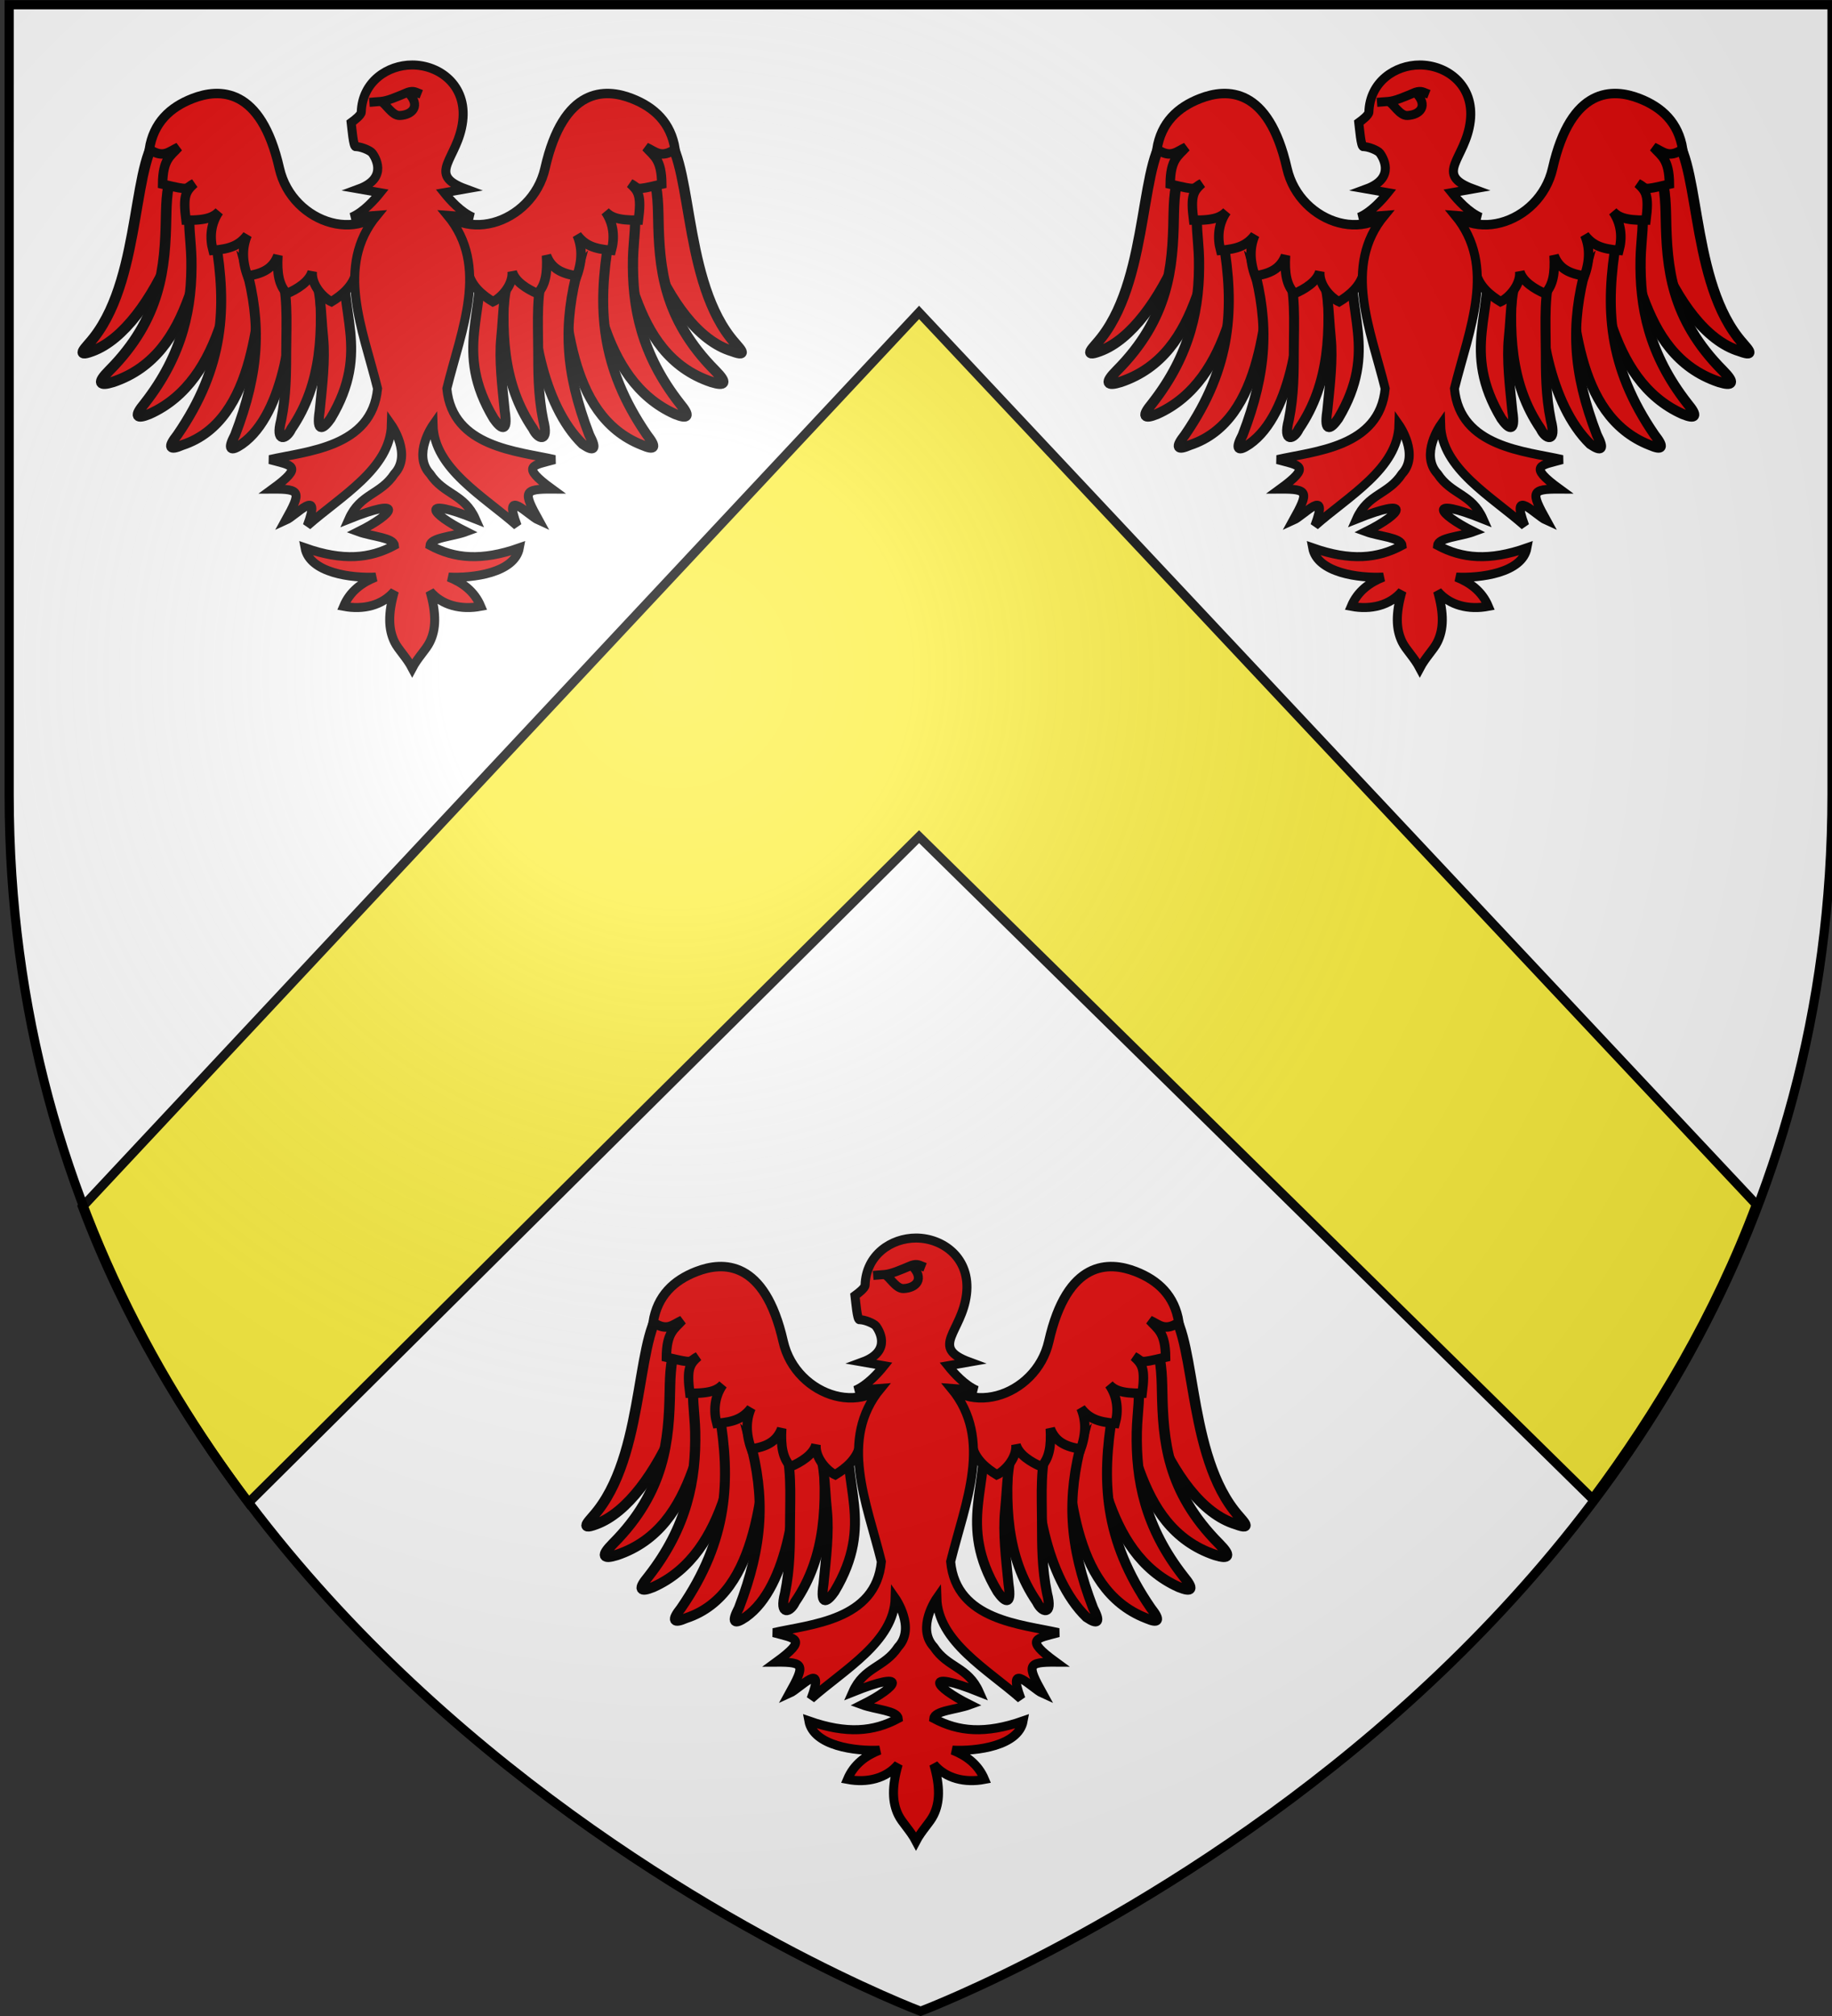
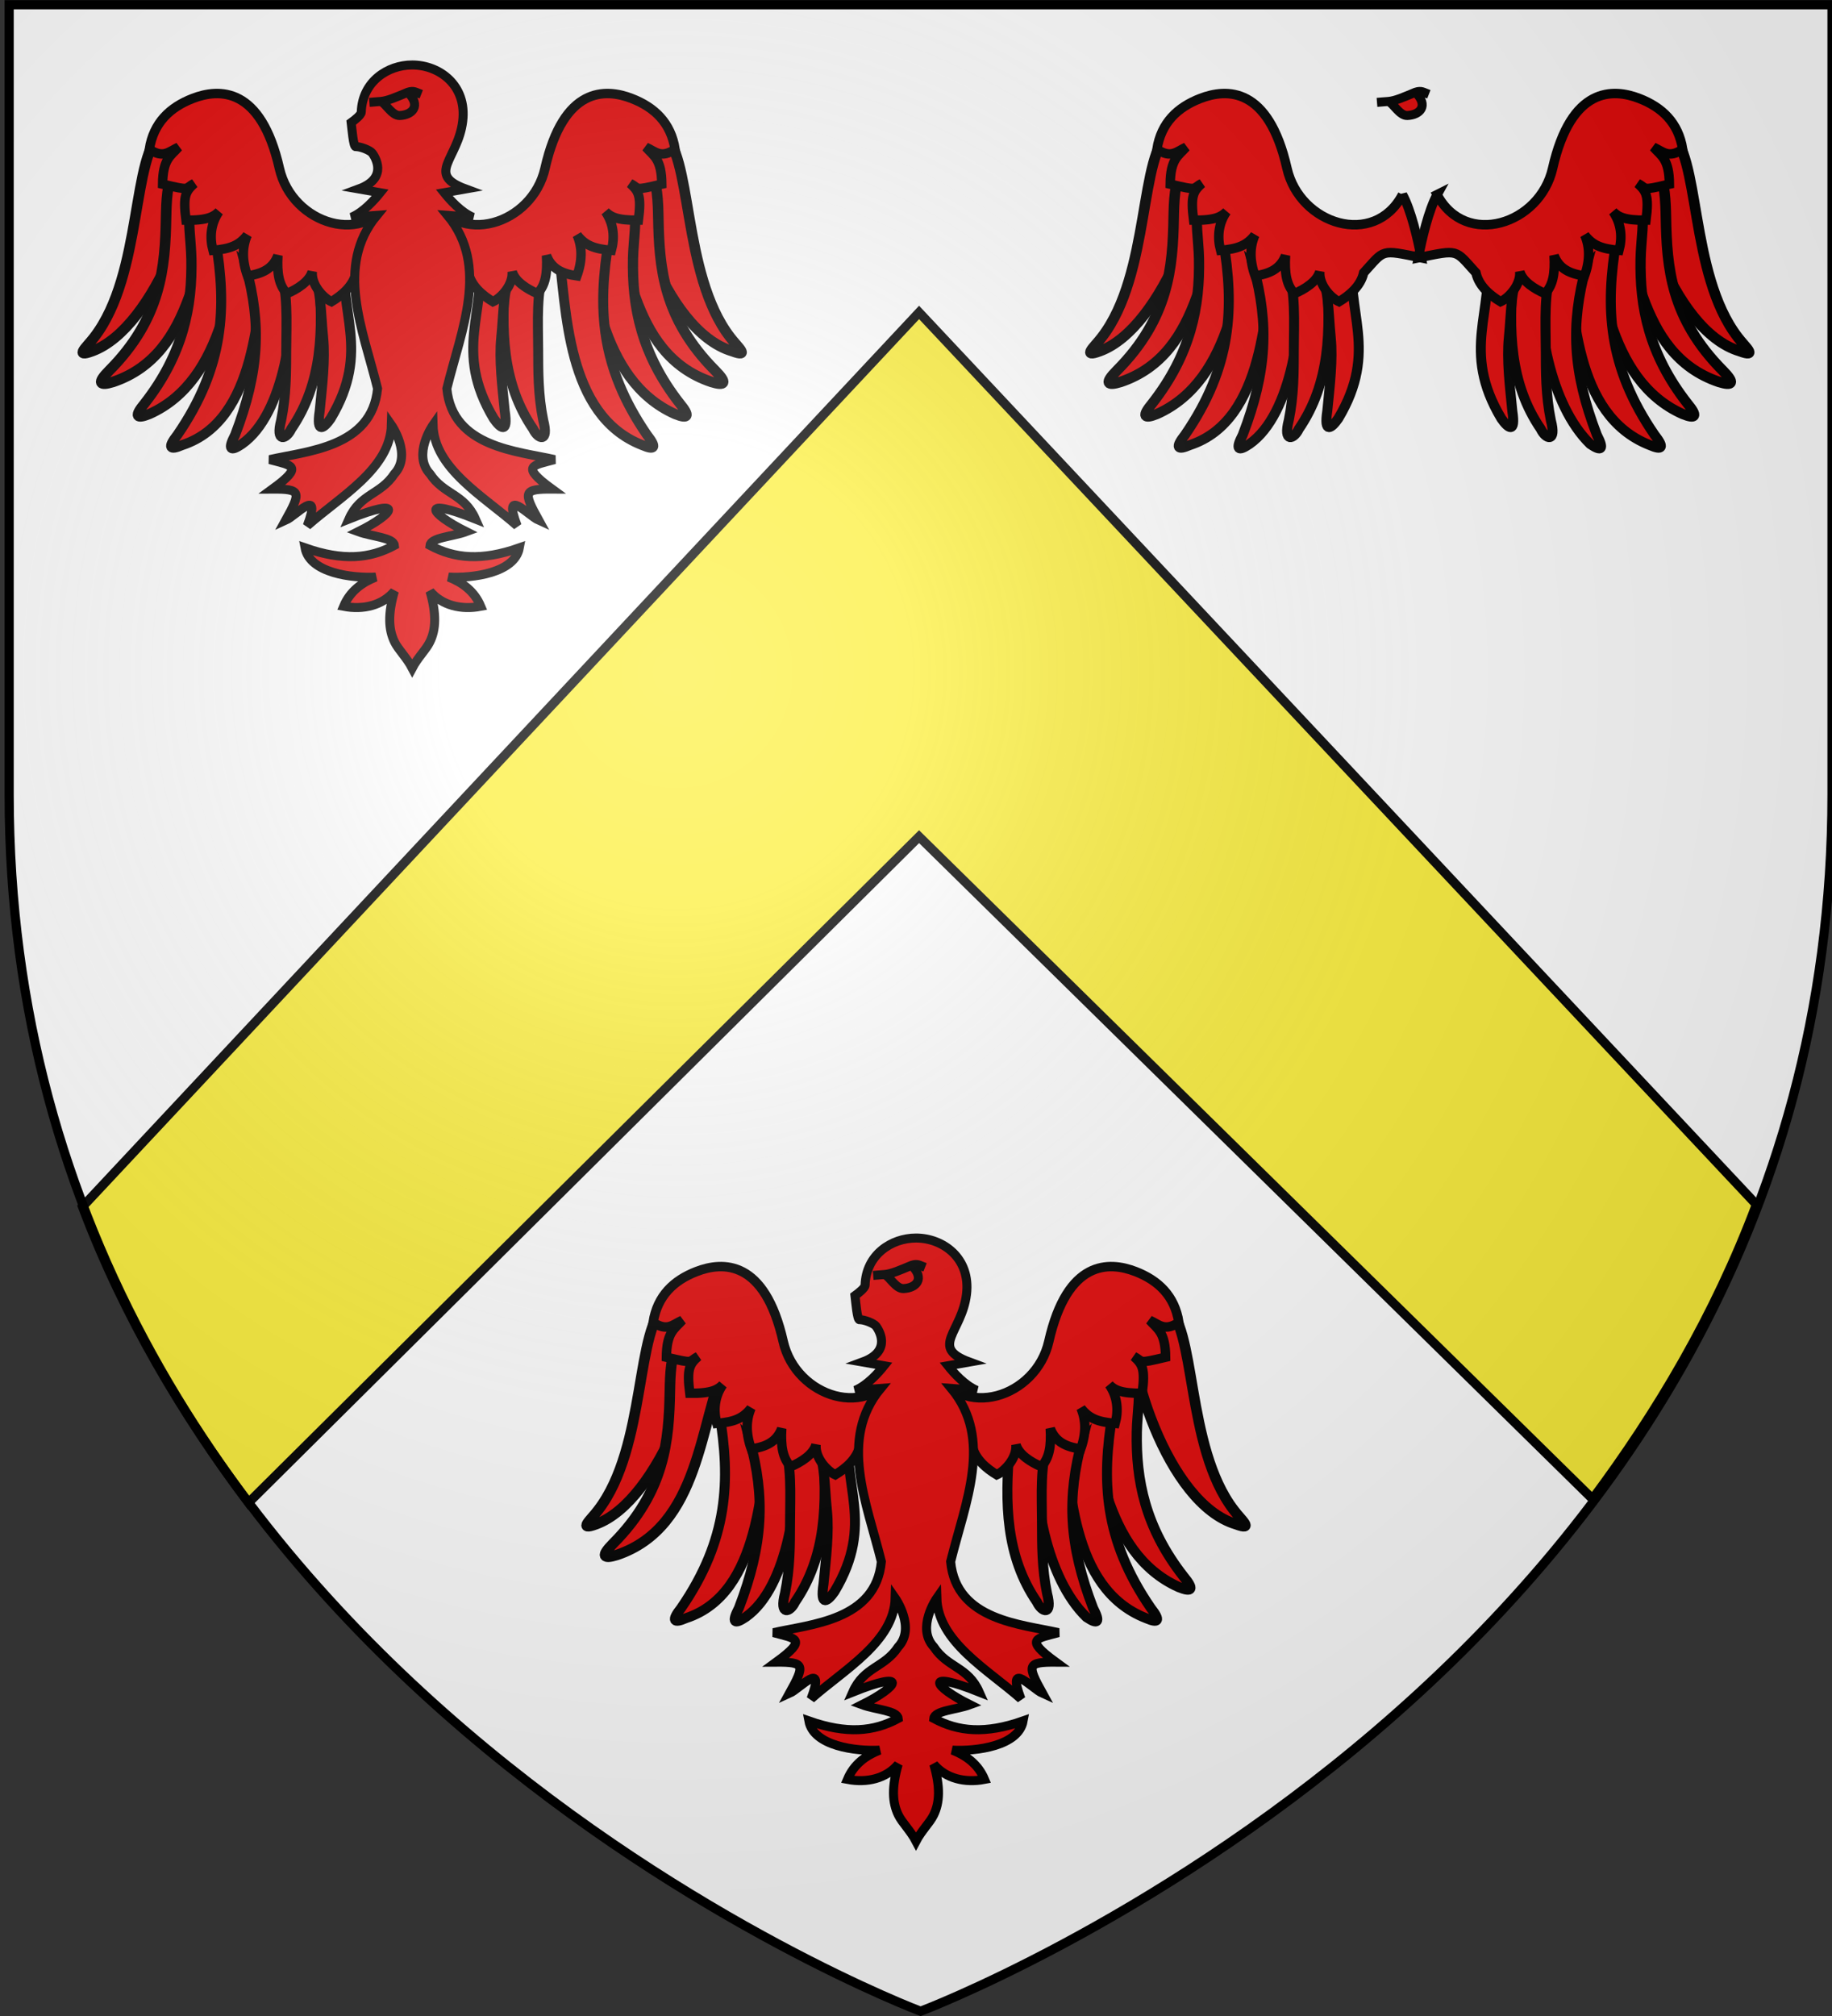
<svg xmlns="http://www.w3.org/2000/svg" width="600" height="660" xml:space="preserve">
  <rect width="100%" height="100%" fill="#333333" stroke="none" />
  <path fill="#FFF" d="M3 1.555h597v258.5c0 286.2-298.5 398.391-298.5 398.391S3 546.255 3 260.055V1.555z" />
  <path fill="#FCEF3C" stroke="#000" stroke-width="3" d="M27.026 395.063c13.722 36.396 33.086 68.606 54.355 96.905l219.625-218.063 220.563 216.813c21.021-28.183 40.122-60.223 53.668-96.375l-274.229-292.06-273.982 292.78z" />
  <g fill="#E20909" stroke="#000">
    <path stroke-width="3.454" d="M218.31 427.448c-10.33 6.145-6.368 46.144-22.432 66.964-2.228 3.021-6.864 6.872-.638 4.568 20.524-7.523 37.23-52.857 34.941-75.029-1.779.001-5.04-.122-6.835.003-2.973 1.165-2.063 2.33-5.036 3.494z" />
    <path stroke-width="3.454" d="M222.15 439.12c-2.485 4.302-2.663 11.155-2.758 16.192-.305 16.236-1.558 32.898-18.637 50.06-3.97 4.018-3.307 5.106 1.283 3.696 27.394-9.218 27.016-43.69 35.764-62.974-.659-4.117-.278-8.116-2.946-10.719-1.768.194-3.533.185-5.304.503-2.827 1.483-4.573 1.76-7.402 3.241z" />
-     <path stroke-width="3.352" d="M227.38 449.205c-1.067 7.488.177 13.371.302 19.53.32 15.71-2.678 31.23-15.324 47.39-3.504 4.213-2.773 5.21 1.547 3.467 24.955-11.1 27.391-46.073 30.683-65.435-.978-3.927-2.712-7.672-5.508-9.967-1.693.335-3.4.472-5.086.927-2.61 1.668-4.002 2.42-6.614 4.088z" />
    <path stroke-width="3.263" d="M235.593 462.601c3.71 22.123 2.924 41.382-12.488 63.81-3.305 4.19-2.567 5.141 1.594 3.334 24.625-8.066 24.69-44.755 27.406-63.68-1.052-3.796-1.309-7.396-4.087-9.56-1.64.368-3.297.544-4.926 1.03l-7.499 5.066z" />
    <path stroke-width="3.263" d="M245.558 471.468c5.073 18.78 4.44 34.155-3.559 54.97-2.469 4.73-1.568 5.528 2.185 2.98 13.996-9.762 17.95-40.036 16.09-58.26-1.343-5.113-3.152-5.956-7.918-7.995-1.542.668-3.139 1.148-4.649 1.928-1.856 2.691-3.014 2.206-2.149 6.377z" />
    <path stroke-width="3.263" d="M256.54 471.223c2.906 8.698 2.23 17.678 2.204 27.388-.019 7.203.01 14.804-1.656 22.993-1.966 7.548 1.717 6.262 3.307 2.854 10.176-14.849 10.632-32.347 8.905-51.029-.11-2.654 1.596-5.773-6.127-10.668-5.994 1.576-8.424 3.076-6.634 8.462z" />
    <path stroke-width="3.263" d="M266.691 470.871c3.625 7.163 3.227 14.453 4.152 23.752.713 7.166-.316 15.64-1.14 23.957-1.189 7.71 1.42 5.581 3.58 2.503 13.464-22.423 2.062-35.305 4.954-53.633-1.48-3.359-2.673-7.863-9.854-2.409l-1.692 5.83z" />
    <path stroke-width="3.097" d="M294.335 447.763c-9.294 17.585-33.677 9.758-37.83-8.597-6.069-26.815-19.763-26.239-28.41-22.885-7.419 2.877-12.81 7.917-14.187 16.638 4.645 3.068 6.323.79 9.534-.678-2.563 2.89-5.118 3.846-5.187 12.09 9.61 2.27 6.992 1.482 10.357-.216-2.762 2.545-3.732 3.925-2.698 12.004 7.136.127 9.23-1.218 10.79-2.78-2.779 4-3.036 8.621-1.944 12.661 5.646-.465 8.597-1.623 11.211-4.988-1.648 3.892-1.753 8.214.086 13.347 4.678-.669 8.274-2.226 9.963-6.669-.332 5.822.323 9.67 2.944 12.472 3.384-1.485 7.333-3.888 8.29-7.212-.369 4.45 3.747 8.723 6.302 9.853 3.297-2.002 7.046-4.982 8.066-9.464 7-7.669 5.347-7.658 18.856-4.908-1.127-6.087-3.35-15.594-6.143-20.668z" />
    <path stroke-width="3.454" d="M381.69 427.448c10.331 6.145 6.367 46.144 22.433 66.964 2.227 3.021 6.863 6.872.637 4.568-22.249-6.66-37.228-52.857-34.941-75.029 1.78.001 5.041-.122 6.835.003 2.972 1.165 2.064 2.33 5.036 3.494z" />
-     <path stroke-width="3.454" d="M377.85 439.12c2.483 4.302 2.662 11.155 2.757 16.192.305 16.236 1.558 32.898 18.637 50.06 3.971 4.018 3.308 5.106-1.283 3.696-27.394-9.218-27.015-43.69-35.763-62.974.658-4.117.277-8.116 2.945-10.719 1.769.194 3.533.185 5.304.503 2.827 1.483 4.575 1.76 7.403 3.241z" />
    <path stroke-width="3.352" d="M372.619 449.205c1.068 7.488-.178 13.371-.303 19.53-.318 15.71 2.679 31.23 15.325 47.39 3.505 4.213 2.773 5.21-1.548 3.467-24.954-11.1-27.391-46.073-30.684-65.435.979-3.927 2.713-7.672 5.509-9.967 1.694.335 3.4.472 5.086.927 2.612 1.668 4.004 2.42 6.615 4.088z" />
    <path stroke-width="3.263" d="M364.406 462.601c-3.71 22.123-2.924 41.382 12.487 63.81 3.306 4.19 2.567 5.141-1.593 3.334-25.057-9.792-24.689-44.755-27.405-63.68 1.052-3.796 1.309-7.396 4.086-9.56 1.64.368 3.298.544 4.927 1.03 2.499 1.69 4.999 3.378 7.498 5.066z" />
    <path stroke-width="3.263" d="M354.441 471.468c-5.073 18.78-4.439 34.155 3.559 54.97 2.47 4.73 1.568 5.528-2.186 2.98-13.132-12.78-17.947-40.036-16.088-58.26 1.343-5.113 3.151-5.956 7.917-7.995 1.543.668 3.139 1.148 4.649 1.928 1.856 2.691 3.015 2.206 2.149 6.377z" />
    <path stroke-width="3.263" d="M343.461 471.223c-2.907 8.698-2.23 17.678-2.205 27.388.02 7.203-.009 14.804 1.657 22.993 1.965 7.548-1.718 6.262-3.308 2.854-10.177-14.849-10.633-32.347-8.906-51.029.111-2.654-1.595-5.773 6.128-10.668 5.993 1.576 8.424 3.076 6.634 8.462z" />
-     <path stroke-width="3.263" d="M333.309 470.871c-3.626 7.163-3.227 14.453-4.152 23.752-.713 7.166.317 15.64 1.141 23.957 1.188 7.71-1.421 5.581-3.579 2.503-13.465-22.423-2.063-35.305-4.955-53.633 1.481-3.359 2.674-7.863 9.855-2.409l1.69 5.83z" />
+     <path stroke-width="3.263" d="M333.309 470.871l1.69 5.83z" />
    <path stroke-width="3.097" d="M305.666 447.763c9.293 17.585 33.676 9.758 37.829-8.597 6.067-26.815 19.763-26.239 28.41-22.885 7.417 2.877 12.81 7.917 14.187 16.638-4.646 3.068-6.324.79-9.535-.678 2.563 2.89 5.119 3.846 5.188 12.09-9.61 2.27-6.992 1.482-10.356-.216 2.76 2.545 3.731 3.925 2.696 12.004-7.135.127-9.229-1.218-10.789-2.78 2.779 4 3.036 8.621 1.944 12.661-5.646-.465-8.598-1.623-11.212-4.988 1.648 3.892 1.754 8.214-.085 13.347-4.679-.669-8.274-2.226-9.963-6.669.332 5.822-.323 9.67-2.943 12.472-3.385-1.485-7.334-3.888-8.289-7.212.368 4.45-3.747 8.723-6.302 9.853-3.299-2.002-7.047-4.982-8.066-9.464-7-7.669-5.348-7.658-18.857-4.908 1.125-6.087 3.349-15.594 6.143-20.668z" />
  </g>
  <path fill="#E20909" stroke="#000" stroke-width="2.952" d="M300 405.31c8.82-.003 17.973 6.566 16.538 18.417-1.51 12.462-12.195 17.327.948 22.168l-7.003 1.226c1.879 2.347 5.43 6.361 9.417 8.058l-8.324-.632c13.764 16.66 4.572 37.25-.231 56.702 1.814 19.307 23.273 20.48 35.299 23.25-7.076 1.962-11.483 1.897-.835 9.656-9.486-.057-9.477.93-4.348 10.221-3.43-1.522-12.05-11.333-7.093 1.792-10.92-9.653-27.172-18.662-27.555-33.004 0 0-6.836 9.745-.976 16.014 4.51 6.88 11.199 6.427 14.877 14.771-18.451-7.379-15.137-1.883-3.05 4.141-4.512 1.655-11.554 1.92-11.827 4.515 8.044 4.313 16.799 5.158 29.258.787-1.502 8.237-15.342 9.996-23.167 9.572 4.454 1.74 8.443 4.597 10.52 9.575-6.417 1.22-12.664-.263-16.611-4.933 2.122 7.38 1.977 12.461-.08 16.63-1.241 2.52-3.923 5.044-5.758 8.53-1.835-3.486-4.516-6.01-5.76-8.53-2.055-4.169-2.2-9.25-.078-16.63-3.948 4.67-10.194 6.151-16.613 4.933 2.079-4.979 6.068-7.835 10.52-9.575-7.823.424-21.663-1.335-23.165-9.572 12.459 4.371 21.213 3.526 29.258-.787-.274-2.596-7.315-2.859-11.828-4.515 12.087-6.023 15.402-11.52-3.05-4.14 3.679-8.346 10.367-7.894 14.878-14.772 5.86-6.269-.976-16.014-.976-16.014-.383 14.342-16.636 23.351-27.555 33.004 4.956-13.125-3.664-3.314-7.093-1.792 5.129-9.292 5.138-10.277-4.347-10.22 10.647-7.76 6.24-7.695-.835-9.658 12.025-2.77 33.483-3.942 35.299-23.249-4.805-19.452-13.996-40.042-.232-56.702l-8.324.632c3.986-1.696 7.538-5.71 9.417-8.058l-7.002-1.226c9.973-3.673 5.093-10.804 4.404-11.729-.69-.926-3.945-2.218-5.42-2.109-.76.057-1.244-5.888-1.486-7.885 1.099-.797 3.28-2.476 3.309-3.43.304-9.964 8.63-15.434 16.68-15.432z" />
  <path fill="#E20909" stroke="#000" stroke-width="2.952" d="M298.643 414.331c4.315 4.325 1.438 7.343-2.714 7.524-2.577.113-4.652-4.089-6.205-4.57-1.022 0-3.254.236-3.72.266 1.135-.11 2.237-.178 3.689-.3 2.3-.194 4.984-1.396 8.873-3.012 2.043-.657 2.575.035 4.338.64-2.15-.956-3.993-.966-4.261-.548z" />
  <g fill="#E20909" stroke="#000">
    <path stroke-width="3.454" d="M53.31 43.41c-10.33 6.145-6.368 46.144-22.432 66.964-2.228 3.021-6.864 6.872-.638 4.568 20.524-7.523 37.23-52.857 34.941-75.029-1.779.001-5.04-.122-6.835.003-2.973 1.165-2.063 2.33-5.036 3.494z" />
    <path stroke-width="3.454" d="M57.15 55.081c-2.485 4.303-2.663 11.156-2.758 16.193-.305 16.236-1.558 32.898-18.637 50.06-3.97 4.018-3.307 5.106 1.283 3.696 27.394-9.218 27.016-43.69 35.764-62.974-.659-4.117-.278-8.116-2.946-10.719-1.768.194-3.533.185-5.304.503-2.827 1.483-4.573 1.758-7.402 3.241z" />
    <path stroke-width="3.352" d="M62.38 65.167c-1.067 7.488.177 13.371.302 19.53.32 15.71-2.678 31.23-15.324 47.39-3.504 4.213-2.773 5.21 1.547 3.467 24.955-11.1 27.391-46.073 30.683-65.435-.978-3.927-2.712-7.672-5.508-9.967-1.693.335-3.4.472-5.086.927-2.61 1.668-4.002 2.42-6.614 4.088z" />
    <path stroke-width="3.263" d="M70.593 78.563c3.71 22.123 2.924 41.382-12.488 63.81-3.305 4.19-2.567 5.141 1.594 3.334 24.625-8.066 24.69-44.755 27.406-63.68-1.052-3.796-1.309-7.396-4.087-9.56-1.64.368-3.297.544-4.926 1.03l-7.499 5.066z" />
    <path stroke-width="3.263" d="M80.558 87.43c5.073 18.78 4.44 34.155-3.559 54.97-2.469 4.73-1.568 5.528 2.185 2.98 13.996-9.762 17.95-40.036 16.09-58.26-1.343-5.113-3.152-5.956-7.918-7.995-1.542.668-3.139 1.148-4.649 1.928-1.856 2.691-3.014 2.206-2.149 6.377z" />
    <path stroke-width="3.263" d="M91.54 87.185c2.906 8.698 2.23 17.678 2.204 27.388-.019 7.203.01 14.804-1.656 22.993-1.966 7.548 1.717 6.262 3.307 2.854 10.176-14.849 10.632-32.347 8.905-51.029-.11-2.654 1.596-5.773-6.127-10.668C92.18 80.3 89.75 81.8 91.54 87.185z" />
    <path stroke-width="3.263" d="M101.691 86.833c3.625 7.163 3.227 14.453 4.152 23.752.713 7.166-.316 15.64-1.14 23.957-1.189 7.71 1.42 5.581 3.58 2.503 13.464-22.423 2.062-35.305 4.954-53.633-1.48-3.359-2.673-7.863-9.854-2.409l-1.692 5.83z" />
    <path stroke-width="3.097" d="M129.335 63.724c-9.294 17.585-33.677 9.758-37.83-8.597-6.069-26.815-19.763-26.239-28.41-22.885-7.419 2.877-12.81 7.917-14.187 16.638 4.645 3.068 6.323.79 9.534-.678-2.563 2.89-5.118 3.846-5.187 12.09 9.61 2.27 6.992 1.482 10.357-.216-2.762 2.545-3.732 3.925-2.698 12.004 7.136.127 9.23-1.218 10.79-2.78-2.779 4-3.036 8.621-1.944 12.661 5.646-.465 8.597-1.623 11.211-4.988-1.648 3.892-1.753 8.214.086 13.347 4.678-.669 8.274-2.226 9.963-6.669-.332 5.822.323 9.67 2.944 12.472 3.384-1.485 7.333-3.888 8.29-7.212-.369 4.45 3.747 8.723 6.302 9.853 3.297-2.002 7.046-4.982 8.066-9.464 7-7.669 5.347-7.658 18.856-4.908-1.127-6.086-3.35-15.593-6.143-20.668z" />
    <path stroke-width="3.454" d="M216.69 43.41c10.331 6.145 6.367 46.144 22.433 66.964 2.227 3.021 6.863 6.872.637 4.568-22.249-6.66-37.228-52.857-34.941-75.029 1.78.001 5.041-.122 6.835.003 2.972 1.165 2.064 2.33 5.036 3.494z" />
    <path stroke-width="3.454" d="M212.85 55.081c2.483 4.303 2.662 11.156 2.757 16.193.305 16.236 1.558 32.898 18.637 50.06 3.971 4.018 3.308 5.106-1.283 3.696-27.394-9.218-27.015-43.69-35.763-62.974.658-4.117.277-8.116 2.945-10.719 1.769.194 3.533.185 5.304.503 2.827 1.483 4.575 1.758 7.403 3.241z" />
    <path stroke-width="3.352" d="M207.619 65.167c1.068 7.488-.178 13.371-.303 19.53-.318 15.71 2.679 31.23 15.325 47.39 3.505 4.213 2.773 5.21-1.548 3.467-24.954-11.1-27.391-46.073-30.684-65.435.979-3.927 2.713-7.672 5.509-9.967 1.694.335 3.4.472 5.086.927 2.612 1.668 4.004 2.42 6.615 4.088z" />
    <path stroke-width="3.263" d="M199.406 78.563c-3.71 22.123-2.924 41.382 12.487 63.81 3.306 4.19 2.567 5.141-1.593 3.334-25.057-9.792-24.689-44.755-27.405-63.68 1.052-3.796 1.309-7.396 4.086-9.56 1.64.368 3.298.544 4.927 1.03 2.499 1.69 4.999 3.378 7.498 5.066z" />
-     <path stroke-width="3.263" d="M189.441 87.43c-5.073 18.78-4.439 34.155 3.559 54.97 2.47 4.73 1.568 5.528-2.186 2.98-13.132-12.78-17.947-40.036-16.088-58.26 1.343-5.113 3.151-5.956 7.917-7.995 1.543.668 3.139 1.148 4.649 1.928 1.856 2.691 3.015 2.206 2.149 6.377z" />
    <path stroke-width="3.263" d="M178.461 87.185c-2.907 8.698-2.23 17.678-2.205 27.388.02 7.203-.009 14.804 1.657 22.993 1.965 7.548-1.718 6.262-3.308 2.854-10.177-14.849-10.633-32.347-8.906-51.029.111-2.654-1.595-5.773 6.128-10.668 5.993 1.576 8.424 3.076 6.634 8.462z" />
    <path stroke-width="3.263" d="M168.309 86.833c-3.626 7.163-3.227 14.453-4.152 23.752-.713 7.166.317 15.64 1.141 23.957 1.188 7.71-1.421 5.581-3.579 2.503-13.465-22.423-2.063-35.305-4.955-53.633 1.481-3.359 2.674-7.863 9.855-2.409l1.69 5.83z" />
    <path stroke-width="3.097" d="M140.666 63.724c9.293 17.585 33.676 9.758 37.829-8.597 6.067-26.815 19.763-26.239 28.41-22.885 7.417 2.877 12.81 7.917 14.187 16.638-4.646 3.068-6.324.79-9.535-.678 2.563 2.89 5.119 3.846 5.188 12.09-9.61 2.27-6.992 1.482-10.356-.216 2.76 2.545 3.731 3.925 2.696 12.004-7.135.127-9.229-1.218-10.789-2.78 2.779 4 3.036 8.621 1.944 12.661-5.646-.465-8.598-1.623-11.212-4.988 1.648 3.892 1.754 8.214-.085 13.347-4.679-.669-8.274-2.226-9.963-6.669.332 5.822-.323 9.67-2.943 12.472-3.385-1.485-7.334-3.888-8.289-7.212.368 4.45-3.747 8.723-6.302 9.853-3.299-2.002-7.047-4.982-8.066-9.464-7-7.669-5.348-7.658-18.857-4.908 1.125-6.086 3.349-15.593 6.143-20.668z" />
  </g>
  <path fill="#E20909" stroke="#000" stroke-width="2.952" d="M135 21.272c8.82-.003 17.973 6.566 16.538 18.417-1.51 12.462-12.195 17.327.948 22.168l-7.003 1.226c1.879 2.347 5.43 6.361 9.417 8.058l-8.324-.632c13.764 16.66 4.572 37.25-.231 56.702 1.814 19.307 23.273 20.48 35.299 23.25-7.076 1.962-11.483 1.897-.835 9.656-9.486-.057-9.477.93-4.348 10.221-3.43-1.522-12.05-11.333-7.093 1.792-10.92-9.653-27.172-18.662-27.555-33.004 0 0-6.836 9.745-.976 16.014 4.51 6.88 11.199 6.427 14.877 14.771-18.451-7.379-15.137-1.883-3.05 4.141-4.512 1.655-11.554 1.92-11.827 4.515 8.044 4.313 16.799 5.158 29.258.787-1.502 8.237-15.342 9.996-23.167 9.572 4.454 1.74 8.443 4.597 10.52 9.575-6.417 1.22-12.664-.263-16.611-4.933 2.122 7.38 1.977 12.461-.08 16.63-1.241 2.52-3.923 5.044-5.758 8.53-1.835-3.486-4.516-6.01-5.76-8.53-2.055-4.169-2.2-9.25-.078-16.63-3.948 4.67-10.194 6.151-16.613 4.933 2.079-4.979 6.068-7.835 10.52-9.575-7.823.424-21.663-1.335-23.165-9.572 12.459 4.371 21.213 3.526 29.258-.787-.274-2.596-7.315-2.859-11.828-4.515 12.087-6.023 15.402-11.52-3.05-4.14 3.679-8.346 10.367-7.894 14.878-14.772 5.86-6.269-.976-16.014-.976-16.014-.383 14.342-16.636 23.351-27.555 33.004 4.956-13.125-3.664-3.314-7.093-1.792 5.129-9.292 5.138-10.277-4.347-10.22 10.647-7.76 6.24-7.695-.835-9.658 12.025-2.77 33.483-3.942 35.299-23.249-4.805-19.452-13.996-40.042-.232-56.702l-8.324.632c3.986-1.696 7.538-5.71 9.417-8.058l-7.002-1.226c9.973-3.673 5.093-10.804 4.404-11.729-.69-.926-3.945-2.218-5.42-2.109-.76.057-1.244-5.888-1.486-7.885 1.099-.797 3.28-2.476 3.309-3.43.304-9.964 8.63-15.434 16.68-15.432z" />
  <path fill="#E20909" stroke="#000" stroke-width="2.952" d="M133.643 30.293c4.315 4.325 1.438 7.343-2.714 7.524-2.577.113-4.652-4.089-6.205-4.57-1.022 0-3.254.236-3.72.266 1.135-.11 2.237-.178 3.689-.3 2.3-.194 4.984-1.396 8.873-3.012 2.043-.657 2.575.035 4.338.64-2.15-.956-3.993-.966-4.261-.548z" />
  <g fill="#E20909" stroke="#000">
    <path stroke-width="3.454" d="M383.31 43.41c-10.33 6.145-6.368 46.144-22.433 66.964-2.228 3.021-6.864 6.872-.638 4.568 20.524-7.523 37.23-52.857 34.941-75.029-1.779.001-5.04-.122-6.836.003-2.97 1.165-2.06 2.33-5.034 3.494z" />
    <path stroke-width="3.454" d="M387.151 55.081c-2.485 4.303-2.663 11.156-2.758 16.193-.306 16.236-1.559 32.898-18.637 50.06-3.97 4.018-3.308 5.106 1.282 3.696 27.395-9.218 27.017-43.69 35.765-62.974-.659-4.117-.278-8.116-2.946-10.719-1.769.194-3.533.185-5.304.503-2.828 1.483-4.574 1.758-7.402 3.241z" />
    <path stroke-width="3.352" d="M392.38 65.167c-1.067 7.488.178 13.371.302 19.53.32 15.71-2.678 31.23-15.324 47.39-3.504 4.213-2.772 5.21 1.548 3.467 24.954-11.1 27.391-46.073 30.683-65.435-.978-3.927-2.712-7.672-5.508-9.967-1.693.335-3.4.472-5.086.927-2.612 1.668-4.003 2.42-6.615 4.088z" />
    <path stroke-width="3.263" d="M400.593 78.563c3.71 22.123 2.924 41.382-12.488 63.81-3.305 4.19-2.567 5.141 1.594 3.334 24.626-8.066 24.69-44.755 27.406-63.68-1.052-3.796-1.309-7.396-4.087-9.56-1.64.368-3.297.544-4.927 1.03-2.499 1.69-4.998 3.378-7.498 5.066z" />
    <path stroke-width="3.263" d="M410.558 87.43c5.073 18.78 4.44 34.155-3.559 54.97-2.469 4.73-1.568 5.528 2.185 2.98 13.996-9.762 17.95-40.036 16.09-58.26-1.343-5.113-3.152-5.956-7.918-7.995-1.543.668-3.139 1.148-4.649 1.928-1.856 2.691-3.013 2.206-2.149 6.377z" />
    <path stroke-width="3.263" d="M421.54 87.185c2.906 8.698 2.23 17.678 2.204 27.388-.019 7.203.01 14.804-1.656 22.993-1.966 7.548 1.718 6.262 3.308 2.854 10.176-14.849 10.632-32.347 8.904-51.029-.11-2.654 1.596-5.773-6.127-10.668-5.994 1.576-8.424 3.076-6.634 8.462z" />
    <path stroke-width="3.263" d="M431.691 86.833c3.625 7.163 3.227 14.453 4.152 23.752.713 7.166-.316 15.64-1.14 23.957-1.189 7.71 1.42 5.581 3.578 2.503 13.466-22.423 2.063-35.305 4.955-53.633-1.48-3.359-2.673-7.863-9.854-2.409l-1.69 5.83z" />
    <path stroke-width="3.097" d="M459.335 63.724c-9.294 17.585-33.677 9.758-37.83-8.597-6.068-26.815-19.762-26.239-28.41-22.885-7.418 2.877-12.81 7.917-14.186 16.638 4.645 3.068 6.323.79 9.534-.678-2.563 2.89-5.118 3.846-5.188 12.09 9.61 2.27 6.992 1.482 10.357-.216-2.762 2.545-3.732 3.925-2.698 12.004 7.136.127 9.23-1.218 10.79-2.78-2.779 4-3.036 8.621-1.944 12.661 5.646-.465 8.598-1.623 11.211-4.988-1.647 3.892-1.753 8.214.086 13.347 4.68-.669 8.274-2.226 9.963-6.669-.332 5.822.323 9.67 2.944 12.472 3.384-1.485 7.333-3.888 8.288-7.212-.368 4.45 3.748 8.723 6.303 9.853 3.298-2.002 7.047-4.982 8.066-9.464 7-7.669 5.347-7.658 18.855-4.908-1.125-6.086-3.348-15.593-6.14-20.668z" />
    <path stroke-width="3.454" d="M546.69 43.41c10.331 6.145 6.367 46.144 22.433 66.964 2.227 3.021 6.863 6.872.637 4.568-22.249-6.66-37.228-52.857-34.941-75.029 1.78.001 5.041-.122 6.835.003 2.972 1.165 2.064 2.33 5.036 3.494z" />
    <path stroke-width="3.454" d="M542.85 55.081c2.483 4.303 2.662 11.156 2.757 16.193.305 16.236 1.558 32.898 18.637 50.06 3.971 4.018 3.308 5.106-1.283 3.696-27.394-9.218-27.015-43.69-35.763-62.974.658-4.117.277-8.116 2.945-10.719 1.769.194 3.533.185 5.304.503 2.827 1.483 4.575 1.758 7.403 3.241z" />
    <path stroke-width="3.352" d="M537.619 65.167c1.068 7.488-.178 13.371-.303 19.53-.318 15.71 2.679 31.23 15.325 47.39 3.505 4.213 2.773 5.21-1.548 3.467-24.954-11.1-27.391-46.073-30.684-65.435.979-3.927 2.713-7.672 5.509-9.967 1.694.335 3.4.472 5.086.927 2.612 1.668 4.004 2.42 6.615 4.088z" />
    <path stroke-width="3.263" d="M529.406 78.563c-3.71 22.123-2.924 41.382 12.487 63.81 3.306 4.19 2.567 5.141-1.593 3.334-25.057-9.792-24.689-44.755-27.405-63.68 1.052-3.796 1.309-7.396 4.086-9.56 1.64.368 3.298.544 4.927 1.03 2.499 1.69 4.999 3.378 7.498 5.066z" />
    <path stroke-width="3.263" d="M519.441 87.43c-5.073 18.78-4.439 34.155 3.559 54.97 2.47 4.73 1.568 5.528-2.186 2.98-13.132-12.78-17.947-40.036-16.088-58.26 1.343-5.113 3.151-5.956 7.917-7.995 1.543.668 3.139 1.148 4.649 1.928 1.856 2.691 3.015 2.206 2.149 6.377z" />
    <path stroke-width="3.263" d="M508.461 87.185c-2.907 8.698-2.23 17.678-2.205 27.388.02 7.203-.009 14.804 1.657 22.993 1.965 7.548-1.718 6.262-3.308 2.854-10.177-14.849-10.633-32.347-8.906-51.029.111-2.654-1.595-5.773 6.128-10.668 5.993 1.576 8.424 3.076 6.634 8.462z" />
    <path stroke-width="3.263" d="M498.309 86.833c-3.626 7.163-3.227 14.453-4.152 23.752-.713 7.166.317 15.64 1.141 23.957 1.188 7.71-1.421 5.581-3.579 2.503-13.465-22.423-2.063-35.305-4.955-53.633 1.481-3.359 2.674-7.863 9.855-2.409l1.69 5.83z" />
    <path stroke-width="3.097" d="M470.666 63.724c9.293 17.585 33.676 9.758 37.829-8.597 6.067-26.815 19.763-26.239 28.41-22.885 7.417 2.877 12.81 7.917 14.187 16.638-4.646 3.068-6.324.79-9.535-.678 2.563 2.89 5.119 3.846 5.188 12.09-9.61 2.27-6.992 1.482-10.356-.216 2.76 2.545 3.731 3.925 2.696 12.004-7.135.127-9.229-1.218-10.789-2.78 2.779 4 3.036 8.621 1.944 12.661-5.646-.465-8.598-1.623-11.212-4.988 1.648 3.892 1.754 8.214-.085 13.347-4.679-.669-8.274-2.226-9.963-6.669.332 5.822-.323 9.67-2.943 12.472-3.385-1.485-7.334-3.888-8.289-7.212.368 4.45-3.747 8.723-6.302 9.853-3.299-2.002-7.047-4.982-8.066-9.464-7-7.669-5.348-7.658-18.857-4.908 1.125-6.086 3.349-15.593 6.143-20.668z" />
  </g>
-   <path fill="#E20909" stroke="#000" stroke-width="2.952" d="M465 21.272c8.82-.003 17.973 6.566 16.538 18.417-1.51 12.462-12.195 17.327.948 22.168l-7.003 1.226c1.879 2.347 5.43 6.361 9.417 8.058l-8.324-.632c13.764 16.66 4.572 37.25-.231 56.702 1.814 19.307 23.273 20.48 35.299 23.25-7.076 1.962-11.483 1.897-.835 9.656-9.486-.057-9.477.93-4.348 10.221-3.43-1.522-12.05-11.333-7.093 1.792-10.92-9.653-27.172-18.662-27.555-33.004 0 0-6.836 9.745-.976 16.014 4.51 6.88 11.199 6.427 14.877 14.771-18.451-7.379-15.137-1.883-3.05 4.141-4.512 1.655-11.554 1.92-11.827 4.515 8.044 4.313 16.799 5.158 29.258.787-1.502 8.237-15.342 9.996-23.167 9.572 4.454 1.74 8.443 4.597 10.52 9.575-6.417 1.22-12.664-.263-16.611-4.933 2.122 7.38 1.977 12.461-.08 16.63-1.241 2.52-3.923 5.044-5.758 8.53-1.835-3.486-4.516-6.01-5.76-8.53-2.055-4.169-2.2-9.25-.078-16.63-3.947 4.67-10.193 6.151-16.612 4.933 2.078-4.979 6.067-7.835 10.52-9.575-7.823.424-21.663-1.335-23.165-9.572 12.46 4.371 21.214 3.526 29.258-.787-.273-2.596-7.314-2.859-11.827-4.515 12.087-6.023 15.4-11.52-3.05-4.14 3.678-8.346 10.366-7.894 14.877-14.772 5.86-6.269-.976-16.014-.976-16.014-.383 14.342-16.636 23.351-27.555 33.004 4.956-13.125-3.664-3.314-7.093-1.792 5.129-9.292 5.138-10.277-4.347-10.22 10.647-7.76 6.24-7.695-.835-9.658 12.024-2.77 33.483-3.942 35.299-23.249-4.805-19.452-13.996-40.042-.232-56.702l-8.324.632c3.985-1.696 7.538-5.71 9.416-8.058l-7.002-1.226c9.974-3.673 5.093-10.804 4.404-11.729s-3.944-2.218-5.42-2.109c-.76.057-1.244-5.888-1.485-7.885 1.099-.797 3.279-2.476 3.309-3.43.303-9.964 8.629-15.434 16.679-15.432z" />
  <path fill="#E20909" stroke="#000" stroke-width="2.952" d="M463.643 30.293c4.315 4.325 1.438 7.343-2.714 7.524-2.576.113-4.652-4.089-6.204-4.57-1.022 0-3.254.236-3.721.266 1.136-.11 2.237-.178 3.689-.3 2.3-.194 4.983-1.396 8.872-3.012 2.043-.657 2.575.035 4.338.64-2.148-.956-3.992-.966-4.26-.548z" />
  <radialGradient id="a" cx="-587.859" cy="581.894" r="405" gradientTransform="translate(809.36 -361.84)" gradientUnits="userSpaceOnUse">
    <stop offset="0" style="stop-color:#fff;stop-opacity:.31" />
    <stop offset=".19" style="stop-color:#fff;stop-opacity:.25" />
    <stop offset=".6" style="stop-color:#6b6b6b;stop-opacity:.125" />
    <stop offset="1" style="stop-color:#000;stop-opacity:.125" />
  </radialGradient>
  <path fill="url(#a)" d="M3 1.555h597v258.5c0 286.2-298.5 398.391-298.5 398.391S3 546.255 3 260.055V1.555z" />
  <path fill="none" stroke="#000" stroke-width="3" d="M3 1.555h597v258.5c0 286.2-298.5 398.391-298.5 398.391S3 546.255 3 260.055V1.555z" />
</svg>